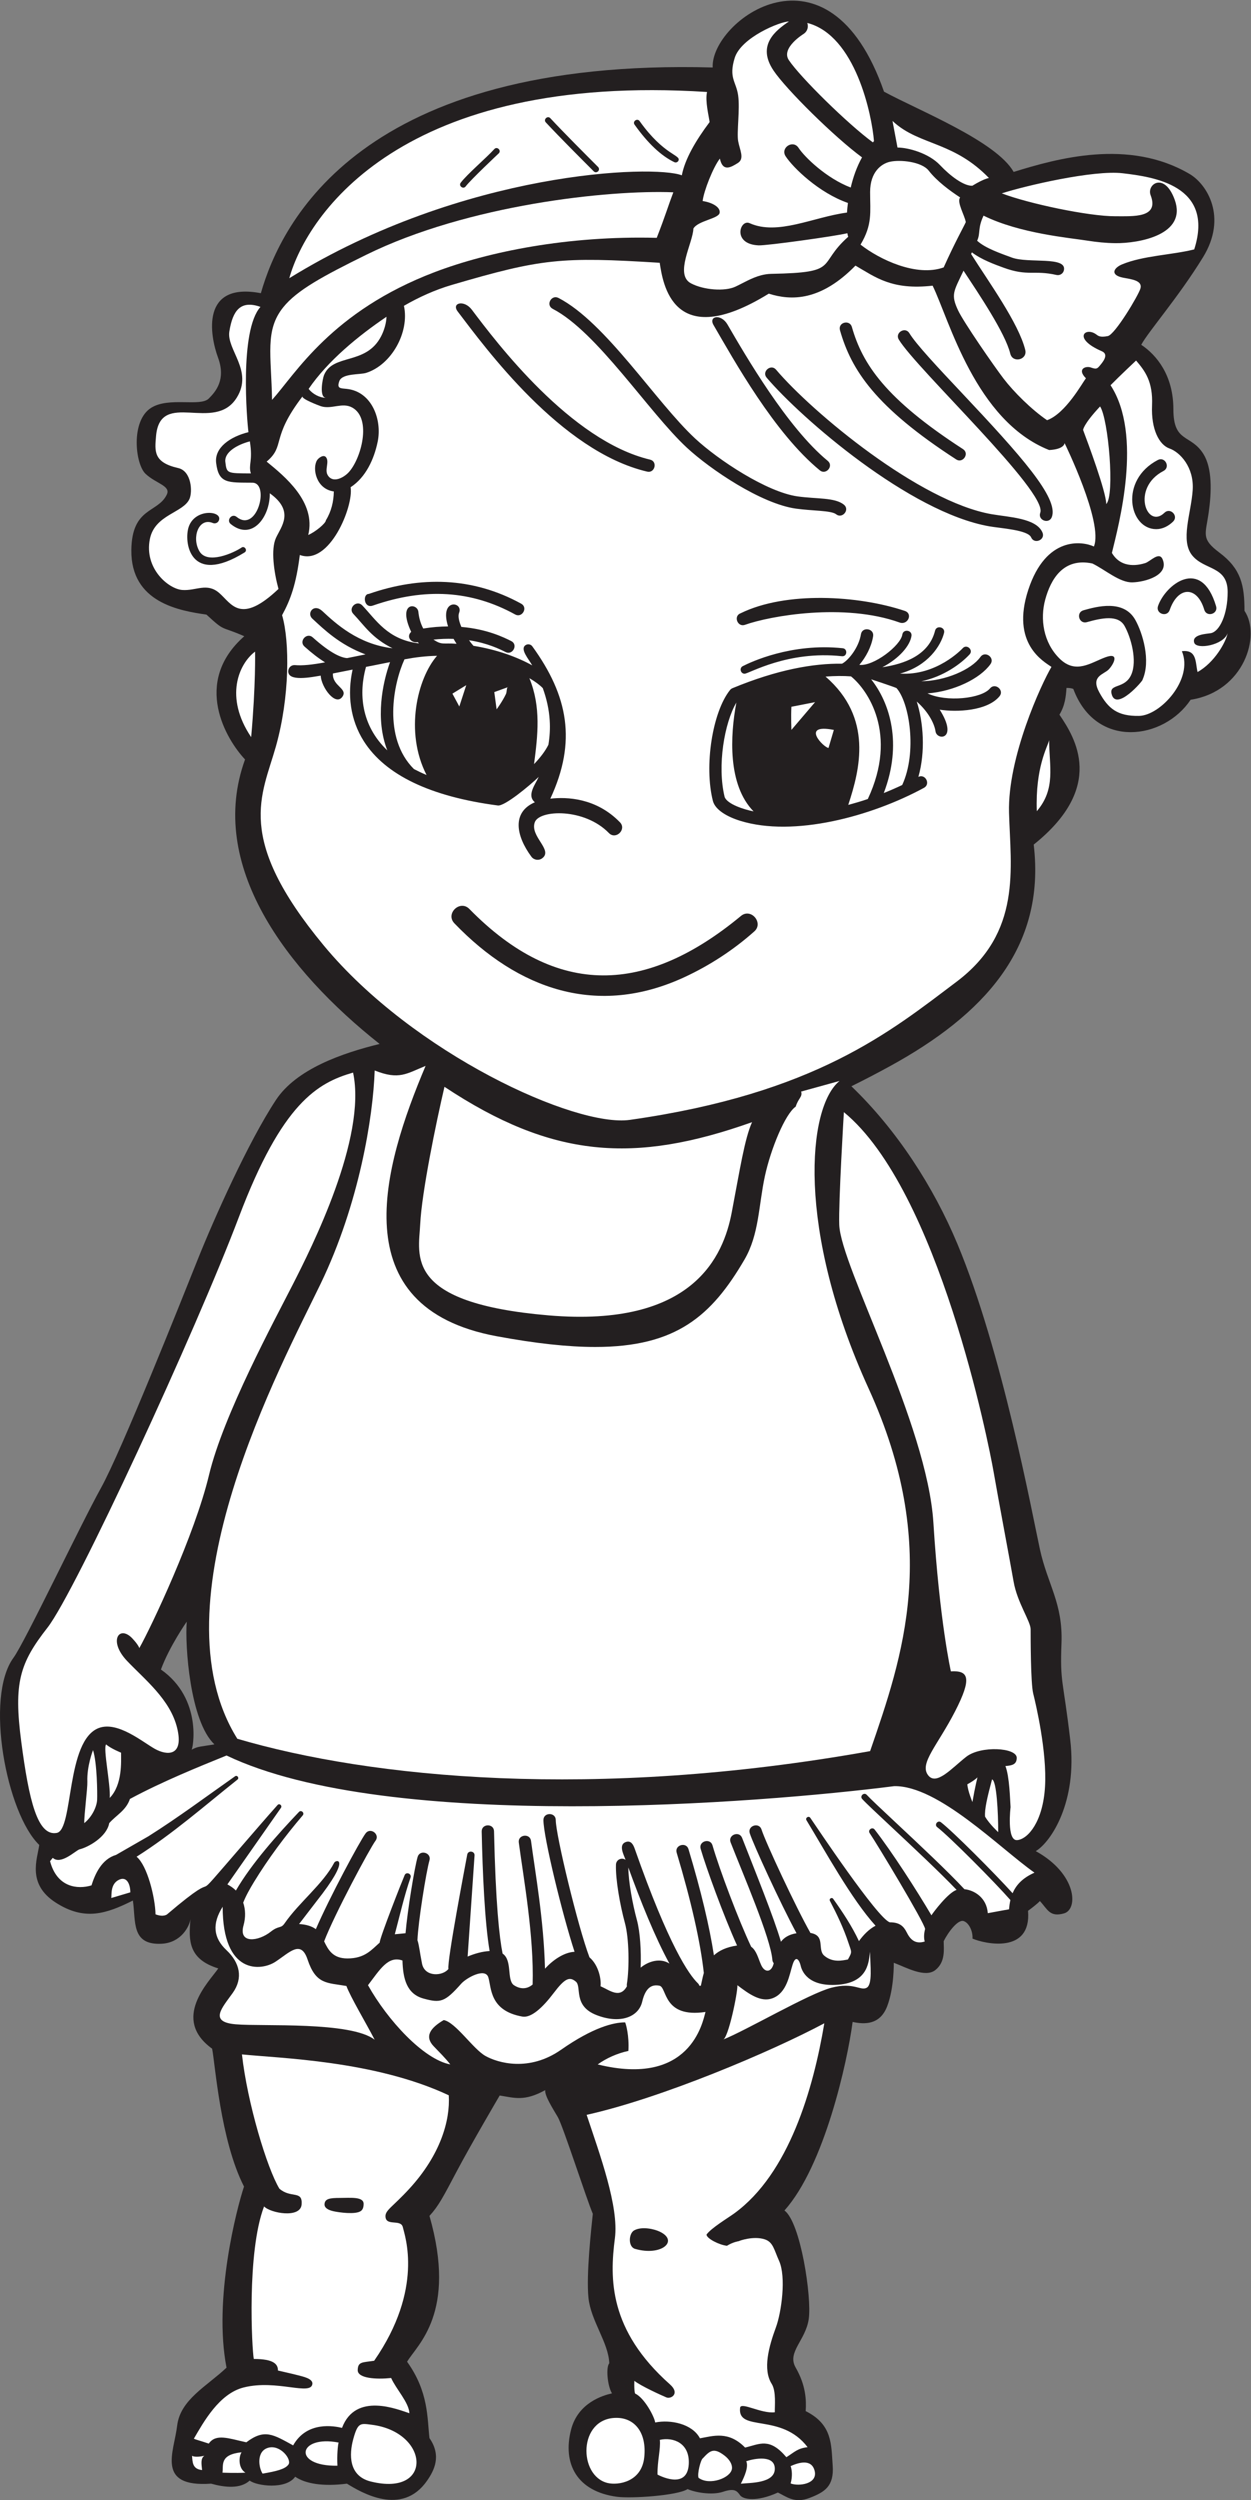
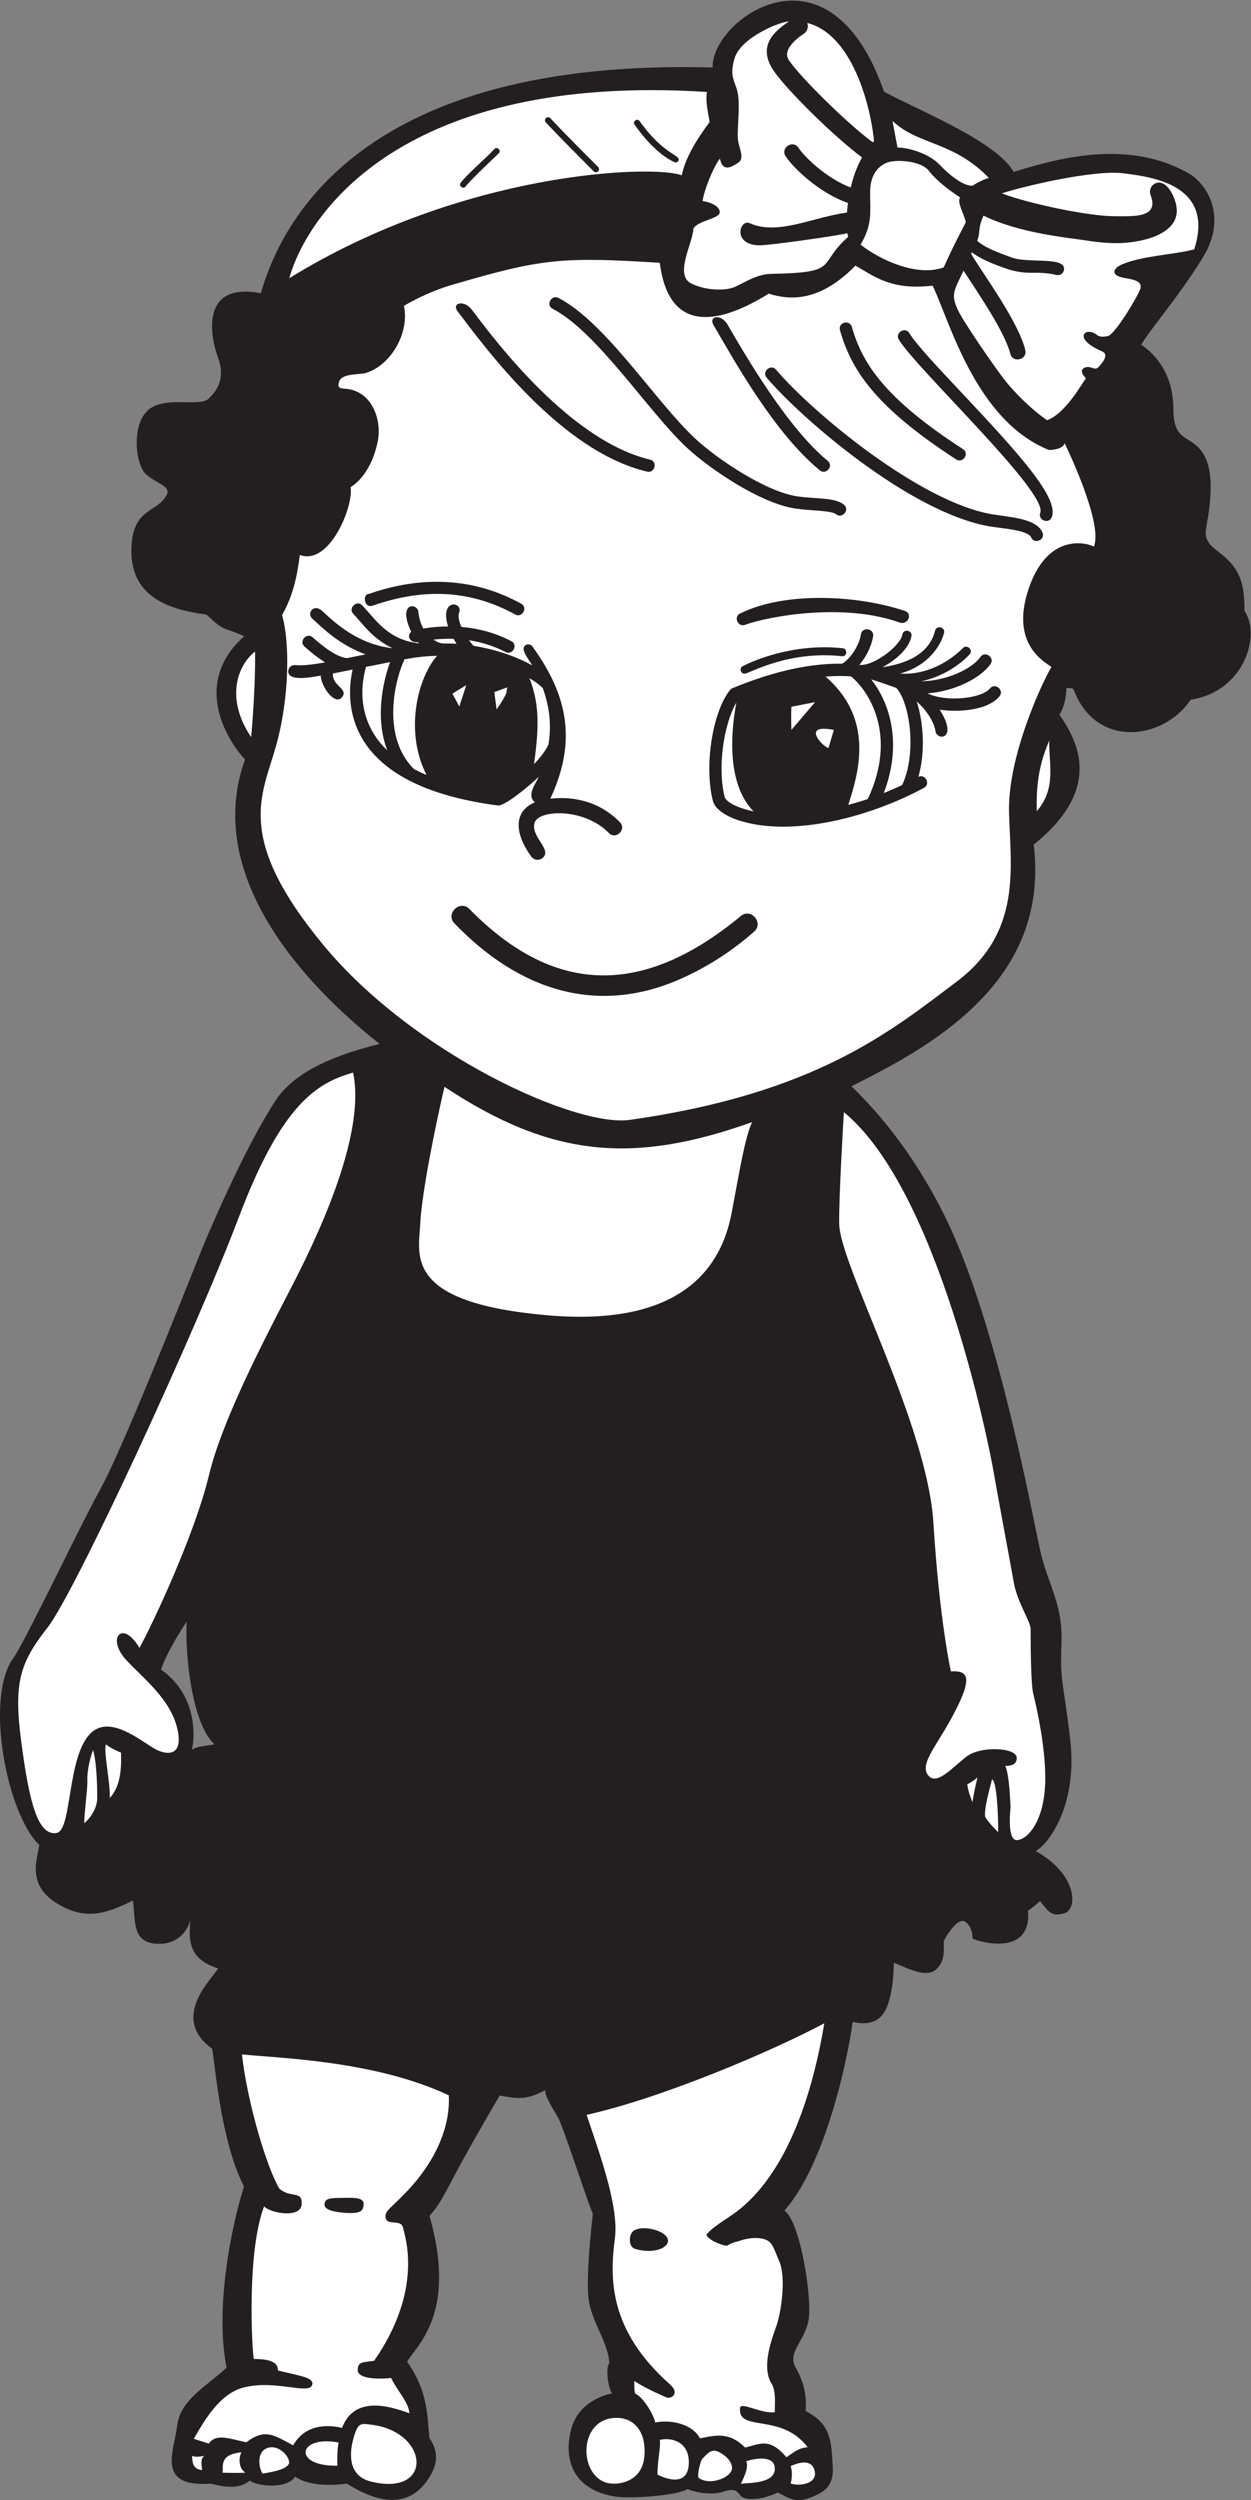
<svg xmlns="http://www.w3.org/2000/svg" viewBox="0 0 504.373 1008" height="1008" width="504.373" xml:space="preserve" id="svg2" version="1.1">
  <rect x="0" y="0" width="504.373" height="1008" fill="#808080" stroke="none" />
  <defs id="defs6" />
  <g transform="matrix(1.333,0,0,-1.333,0,1008)" id="g10">
    <g transform="scale(0.1)" id="g12">
      <path id="path14" style="fill:#231f20;fill-opacity:1;fill-rule:evenodd;stroke:none" d="m 486.734,2512.29 c 25.676,70.01 78.051,144.71 78.051,144.71 -5.699,-72.36 9.762,-300.98 83.707,-371.06 -40.387,-7.06 -50.504,-5.55 -69.195,-16.43 3.769,0.01 34.726,153.61 -92.563,242.78 v 0 z M 3688.25,5890.42 c -55.98,42.01 -41.99,54.46 -32.66,119.8 9.33,65.37 10.88,135.37 -15.55,178.17 -38.16,61.67 -91.04,32.68 -91.04,135.38 0,102.7 -50.55,164.16 -97.25,195.27 21.8,40.47 112.05,143.16 186.72,264.53 74.7,121.39 12.45,220.97 -40.45,252.08 -184.03,108.25 -401.46,46.68 -532.16,6.23 -52.9,93.37 -289.42,186.73 -392.12,242.75 -168.06,482.36 -525.17,213.16 -518.16,73.12 -1062.77,29.58 -1305.517,-468.36 -1366.596,-682.7 -183.214,35.03 -154.062,-128.37 -129.531,-194.9 24.5,-66.51 -7.004,-102.7 -28.008,-123.7 -25.785,-25.79 -120.215,5.84 -174.265,-28.02 -62.551,-39.15 -48.27,-169.99 -17.121,-199.54 31.129,-29.58 77.019,-36.19 64.566,-62.63 -26.645,-56.66 -105.797,-37.35 -107.383,-168.08 -1.89,-160.24 147.848,-183.59 227.207,-195.27 58.348,-53.66 39.672,-32.68 114.36,-65.35 C 580.098,5497.51 685.133,5324 741.148,5264.89 625.172,4945.09 866.758,4627 1148.19,4404.38 1035.31,4376.7 896.41,4328.77 834.508,4234.8 750.488,4107.2 647.781,3876.88 597.988,3752.43 548.184,3627.96 367.668,3173.57 305.445,3061.54 243.215,2949.51 75.141,2594.74 40.898,2548.07 c -87.934,-119.95 -21.062,-471.28 77.84,-566.4 -6.234,-43.57 -37.347,-118.27 49.782,-174.3 87.144,-56 152.496,-34.23 233.39,6.23 9.356,-62.23 -6.07,-135.56 87.156,-130.69 59.149,3.11 84.032,52.92 87.149,74.7 -6.235,-65.35 -6.254,-121.37 84.012,-149.39 -27.997,-40.46 -143.149,-152.49 -18.657,-242.75 9.332,-46.69 24.891,-276.97 96.442,-417.021 C 716.262,883.109 644.652,609.25 685.133,400.73 625.992,344.719 545.09,304.281 535.754,224.922 526.418,145.57 470.398,38.199 638.453,49.871 680.469,38.191 727.141,33.531 755.152,59.199 776.156,42.859 864.855,31.191 892.855,70.891 923.207,49.859 976.887,40.531 1049.24,49.871 c 42.02,-25.68 166.19,-101.262 242.74,9.328 21,30.352 44.35,74.711 7,128.383 -7,60.68 -2.32,140.039 -67.69,231.066 30.35,51.364 151.72,147.043 67.69,441.141 28.01,30.34 42.02,58.352 84.03,137.699 42.01,79.362 128.37,226.412 128.37,226.412 44.35,-7.01 74.69,-18.68 137.71,16.33 -2.32,-16.33 22.54,-55.24 38.11,-81.69 15.58,-26.45 87.15,-248.989 105.82,-292.54 -4.67,-45.109 -20.23,-183.602 -13.22,-253.621 7,-70.027 60.68,-135.391 63.02,-198.41 -10.51,-11.668 -5.85,-67.68 8.16,-91.02 -26.84,-5.84 -102.7,-28 -123.72,-109.687 -26.5,-103.114 17.66,-186.903 138.9,-203.071 43.28,-5.781 184.16,3.66 213.56,23.34 19.84,-9.34 72.33,-19.832 107.36,-8.172 35.01,11.68 42.01,2.34 51.33,-10.508 9.35,-12.832 50.21,-20.992 114.38,8.18 26.86,-12.84 50.21,-33.84 95.71,-16.371 45.51,17.531 74.68,35.039 70.02,98.07 -4.67,63.008 0,123.7 -81.69,164.551 2.33,33.84 0.35,78.457 -30.37,131.86 -26.81,46.687 30.37,81.687 39.7,147.05 9.34,65.36 -24.5,291.758 -73.51,327.918 120.58,134.601 190.16,448.401 206.18,570.291 35.77,-7.76 82.44,-9.34 104.25,46.68 21.78,56.01 20.22,132.27 20.22,132.27 37.33,-14.01 94.93,-46.75 126.02,-21.82 31.14,24.92 24.93,63.8 24.93,87.14 14,28.02 43.56,66.92 60.68,60.7 17.1,-6.21 27.99,-32.68 26.42,-52.9 35.82,-15.56 178.96,-48.24 168.05,84.02 29.6,21.8 35.81,29.56 35.81,29.56 23.34,-24.88 29.55,-49.75 73.12,-37.32 43.58,12.44 38.93,119.77 -85.57,188.25 46.68,28.02 126.18,149.39 104.32,336.12 -21.85,186.72 -31.17,171.16 -26.51,292.54 4.66,121.38 -42.02,177.38 -65.36,284.75 -23.33,107.37 -114.25,599.08 -249.29,922.74 -72.54,173.86 -183.48,345.16 -320.83,477.25 39.51,19.53 78.63,39.92 117.32,61.13 279.66,153.54 471.48,354.76 434.13,669.85 217.85,174.29 126.04,322.1 77.8,392.89 17.13,28.01 19.63,55.83 21.39,80.93 7.58,0.02 15.19,-0.58 20.64,-3.1 68.44,-183.63 273.83,-154.05 354.77,-32.68 161.83,24.91 213.66,194.49 162.93,268.99 0.01,77.32 -10.22,126.85 -75.82,176.03 v 0 0" />
      <path id="path16" style="fill:#ffffff;fill-opacity:1;fill-rule:evenodd;stroke:none" d="m 1389.23,5425.03 21,64.54 -41.84,-25.66 20.84,-38.88 z m 148.62,59.11 -42.81,-15.55 7.01,-52.12 c 0,0 17.51,23.62 28.23,46.26 3.57,7.55 1.02,21.41 7.56,21.41 h 0.01 z m 927.37,-45.9 c -38.89,-7.79 -71.57,-14.01 -71.57,-14.01 -1.57,-29.54 0,-70.02 0,-70.02 l 71.57,84.03 z m 40.68,-138.49 16.12,54.46 c -103.57,20.41 -29.63,-54.46 -16.12,-54.46 v 0 z m 128.94,207.52 c 56.53,-71.16 95.38,-194.25 38.18,-344.02 18.47,7.4 37.1,15.48 55.76,24.35 45.53,98.56 22.32,248.88 -17.31,293.19 -7.08,3.5 -76.63,26.46 -76.63,26.48 v 0 z m -407.65,-70.36 c -35.97,-60.94 -58.64,-190.94 -35.38,-285.96 8.68,-21.51 57.82,-37.32 87.42,-43.18 -78.54,80.04 -70.99,229.15 -52.04,329.14 v 0 z m -585.48,43.64 c -8.27,8.83 -22.07,19.31 -40.55,30.17 35.69,-87.12 25.42,-172.98 14.1,-259.95 18.92,19.77 34.3,39.86 43.49,58.72 3.91,24.2 5.5,48.7 3.88,73.31 -1.98,33.15 -9.39,65.98 -20.92,97.75 v 0 z m -534.75,64.28 c -21.85,-78.33 -16.02,-175.64 64.51,-252.59 -36.99,94.85 -14.53,204.25 8.27,267.03 -4.81,-0.93 -72.78,-14.45 -72.78,-14.44 v 0 0" />
      <path id="path18" style="fill:#ffffff;fill-opacity:1;fill-rule:evenodd;stroke:none" d="m 1223.4,5567.69 c -33.63,-73.31 -66.6,-237.17 28.57,-331.86 12.06,-6.34 24.76,-12.36 38.21,-18.02 -67.1,130.67 -27.77,292.58 31.71,360.58 -33.29,-0.69 -65.8,-4.53 -98.49,-10.7 v 0 z m 1350.5,-51.57 c -23.49,1.72 -49.26,1.51 -76.99,-0.6 144.2,-124.9 103.97,-280.94 68.7,-388.05 19.43,5.22 39.14,10.98 59.16,17.78 92.53,197.42 -1.11,330.79 -50.87,370.87 v 0 0" />
-       <path id="path20" style="fill:#ffffff;fill-opacity:1;fill-rule:evenodd;stroke:none" d="m 2627.06,3362.5 c -219.4,480.82 -184.82,851.63 -87.74,929.97 -41.25,-11.49 -79.89,-22.15 -116.13,-32.07 4.54,-16.69 -8.4,-19.38 -16.47,-45.54 -32.12,-22.22 -75.68,-128.61 -93.3,-210.49 -19.14,-88.89 -17.24,-176.08 -61.73,-252.27 -99.14,-169.74 -205.92,-264.24 -451.39,-264.24 -82.19,-0.01 -179.91,10.58 -298.12,32.5 -469.4,86.99 -343.93,512.8 -214.94,817.65 -57.49,-23.21 -79.88,-43.51 -153.97,-13.88 C 1128.6,4184.1 1086.58,3921.37 969.883,3679.3 853.184,3437.18 461.063,2713.63 717.809,2302.84 1120.82,2184.48 1796.14,2116.12 2631.73,2265.5 c 98.03,284.74 214.73,616.19 -4.67,1097 v 0 z M 2230.27,1557.51 c 36.56,-28.01 71.58,-52.12 105.79,-39.69 44.37,16.13 51.38,71.58 61.47,102.71 10.13,31.09 21,10.08 24.13,-3.92 3.1,-14 20.22,-65.34 114.38,-57.58 94.14,7.82 91.02,75.12 95.69,99.61 0,-40.83 8.15,-98.8 -10.52,-108.91 -18.67,-10.11 -38.5,17.68 -106.18,0.26 -67.7,-17.37 -260.26,-130.57 -329.1,-157.42 16.4,0 46.08,145.59 44.34,164.93 v 0.01 z M 1362,1317.86 c -80.92,15.19 -189.86,133.84 -248.97,239.64 35.79,46.69 60.68,90.26 104.26,74.7 1.55,-54.48 12.44,-101.15 63.79,-115.16 51.35,-14 64.21,-11.03 113.99,45.11 15.16,17.13 72.73,49.78 82.07,18.67 9.33,-31.09 3.46,-100.64 102.69,-118.22 26.47,-4.69 60.69,26.09 94.94,71.37 34.22,45.31 48.23,49.99 66.89,34.39 18.68,-15.54 -9.31,-73.11 62.26,-101.12 71.58,-28 127.59,-6.21 138.48,40.48 10.89,46.66 32.43,52.26 52.25,48.22 23.22,-4.77 10,-98.7 139.14,-79.32 -8.56,-31.52 -45.9,-227.63 -325.98,-158.76 25.67,18.67 59.56,33.84 92.8,40.85 2.89,45.54 -7.64,82.89 -9.96,86.39 -35,0 -96.85,-15.19 -193.72,-82.87 -96.85,-67.69 -191.39,-39.67 -228.74,-18.69 -37.34,21.03 -89.85,101.56 -126.03,108.56 -42.02,-24.53 -58.35,-50.19 -30.37,-79.37 16.94,-17.64 35.11,-35.51 50.21,-54.87 v 0 z m -688.531,476.96 c -32.688,-52.14 -28.02,-94.17 11.664,-131.51 39.672,-37.33 51.344,-83.61 18.672,-129.34 -32.684,-45.7 -72.696,-87.71 9.164,-94.71 81.859,-7 347.941,9.34 420.301,-46.69 -28.01,53.69 -73.12,129.14 -85.58,162.6 -59.135,10.11 -92.276,4.39 -117.487,80.14 -20.223,60.68 -54.461,21.01 -97.258,-7.01 -42.777,-28 -159.484,-40.4 -159.484,166.52 h 0.008 v 0" />
      <path id="path22" style="fill:#ffffff;fill-opacity:1;fill-rule:evenodd;stroke:none" d="m 2385.83,7380.13 c 34.41,-51.57 178.13,-193.18 254.19,-248.85 1.17,1.22 2.18,2.62 3.38,3.81 -6.28,78.69 -55.65,319.84 -201.74,357.39 4.34,-11.78 0.37,-25.43 -10.5,-32.79 0,0 -70,-42.55 -45.33,-79.56 v 0 z m 1226.19,-572.59 c 62.24,194.53 -124.49,219.4 -216.28,230.3 -87.83,10.44 -293.64,-37.52 -365.75,-60.75 79.58,-30.67 263.59,-69.73 343.79,-69.26 52.89,0.31 133.27,-6.35 106.39,63.58 -12.82,33.32 41.6,71.74 72.7,-13.25 39,-106.53 -108.36,-132.52 -179.32,-131.76 -29.12,0.33 -56.61,3.29 -83.7,7.49 -53.99,8.65 -205.32,21.51 -315.02,75.77 -18.43,-39.3 -8.61,-52.24 -19.34,-75.85 24.7,-23.1 74.63,-39.62 104.54,-50.81 50.01,-18.72 167.67,4.88 157.84,-38.67 -2.27,-10.19 -12.47,-16.35 -22.31,-14.13 -68.65,15.54 -86.44,-4.93 -160.33,22.12 -26.78,9.75 -67.19,24.5 -95.67,46.33 -0.77,-1.72 -1.59,-3.51 -2.31,-5.15 52.35,-83.13 143.92,-209.18 163.74,-290.04 7.31,-29.9 -38.02,-41.1 -45.35,-11.13 -15.23,62.33 -95.93,181.77 -141.38,250.85 -30.12,-63.49 -38.88,-71.99 -16.45,-120.03 16.33,-34.99 107.37,-166.88 137.71,-206.55 30.34,-39.69 84.02,-93.36 131.46,-125.67 56.03,20.24 106.6,112.83 117.5,126.82 -28.02,28.01 -0.79,38.13 14.79,32.7 15.54,-5.41 18.67,-4.69 26.43,4.65 7.79,9.35 30.34,34.25 7.01,44.34 -90.06,39.03 -50.04,74.7 -17.63,51.35 6.47,-4.65 11.4,-10.1 35.54,-5.43 21.62,4.19 92.96,123.46 98.8,144.17 6.84,24.29 -28.17,27.83 -52.13,32.43 -40.46,7.78 -29.58,29.56 -3.11,40.47 64.51,26.59 149.5,28.04 217.84,45.11 v 0 z m -920.79,264.96 c -24.81,-5.7 -59.5,-29.87 -59.5,-91.4 0,-61.51 7.52,-97.96 -28.95,-159.11 56.96,-44.79 168.97,-98.46 251.45,-68.9 34.24,76.26 60.68,122.92 66.91,136.93 -3.6,21.13 -28,60.68 -17.12,74.69 -31.1,20.22 -70.43,49.41 -94.91,80.9 -21.4,27.5 -86.73,34.08 -117.88,26.89 v 0 z m -352.01,276.58 c -50.95,76.44 6.8,120.64 46.9,147.81 -26.43,0 -144.89,-48.29 -164.03,-110.51 -18.66,-60.68 4.67,-71.15 10.52,-113.2 5.82,-41.98 -4.67,-111.63 0,-138.09 4.67,-26.45 20.2,-52.92 -0.79,-66.14 -21,-13.21 -45.89,-27.99 -54.45,13.24 -20.24,-25.67 -49.04,-98.83 -52.14,-128.39 27.23,-3.88 54.48,-17.89 51.35,-35.79 -3.12,-17.87 -65.33,-23.33 -79.35,-47.45 -1.23,-43.37 -58.13,-138.86 -7.23,-165.72 38.33,-20.22 102.16,-24.91 134.05,-10.12 23.92,11.11 49.14,27 78.31,34.58 9.75,2.54 19.91,4.13 30.6,4.33 210.86,3.89 135.85,26.52 232.62,112.17 -1.04,2.13 -1.92,6.01 -2.7,10.72 -34.41,-8.71 -243.72,-37.85 -268.46,-36.75 -81.18,3.64 -56.38,80.29 -27.11,67.12 84.97,-38.16 192.5,18.58 294.45,32.07 0.62,9.24 1.57,18.93 2.87,29.11 -87.85,30.54 -165.88,106.68 -188.4,141.09 -16.81,25.73 22.23,51.29 39.06,25.54 18.3,-27.97 84.27,-92 157.81,-120 7.22,30.94 18.22,62.62 34.17,91.21 -83.39,61.23 -229.92,205.98 -268.06,263.15 l 0.01,0.02 v 0" />
-       <path id="path24" style="fill:#ffffff;fill-opacity:1;fill-rule:evenodd;stroke:none" d="m 1986.35,6842.54 c 26.85,68.89 35.02,98.03 50.19,137.72 -195.27,7.81 -620.86,-37.35 -928.95,-189.06 -131.09,-64.53 -209.445,-107.05 -250.914,-158.72 -56,-69.75 -36.172,-143.92 -33.84,-280.08 70.773,78.48 179.664,267.73 492.484,386.67 161.67,61.51 401.46,110.48 671.02,103.47 h 0.01 z m 1340.93,-509.97 c -51.35,-54.86 -51.35,-71.2 -51.35,-71.2 13.99,-37.34 69.65,-186.35 70.02,-224.07 26.36,26.37 6.43,257.61 -18.67,295.27 v 0 0" />
-       <path id="path26" style="fill:#ffffff;fill-opacity:1;fill-rule:evenodd;stroke:none" d="m 681.527,6165 c 4.239,-35.58 4.668,-34.54 77.168,-35.06 -8.121,27.78 6.649,35.79 -3.007,97 -41.196,-10.84 -77.485,-34.03 -74.161,-61.94 v 0 z M 3661.83,5646.73 c 27.4,4.84 51.32,57.59 51.32,124.49 0,79.36 -70.02,65.35 -107.01,110.48 -37,45.14 -3.45,127.6 1.21,197.62 4.67,70.02 -38.9,115.15 -70.02,126.03 -31.12,10.91 -56.01,57.57 -52.89,130.34 3.12,72.74 -21.79,104.64 -48.27,135.75 0.02,0 -51.33,-48.23 -77.22,-74.69 98.58,-150.95 24.34,-423.2 4.1,-507.23 29.97,-50.96 85.59,-35.43 100.76,-30.76 15.17,4.67 41.99,36.17 52.52,11.67 20.77,-48.47 -52.52,-68.87 -91.03,-70 -38.51,-1.2 -82.88,38.48 -121.36,57.15 -88.71,18.69 -126.05,-49.01 -142.39,-108.54 -16.34,-59.51 -5.86,-130.69 43.18,-179.05 48.99,-48.36 94.54,-12.31 138.87,4.01 44.36,16.35 24.52,-22.17 9.35,-37.34 -15.2,-15.18 -54.86,-19.85 -28.01,-68.86 26.83,-49.02 54.85,-72.36 120.2,-71.18 64.38,1.15 165.32,110.54 129.54,195.67 45.91,5.43 40.45,-33.46 47.45,-63.03 51.37,28.78 85.59,90.25 91.02,117.51 -12.46,-36.56 -94.12,-50.6 -101.13,-28.81 -8.13,25.34 37.87,26.7 49.81,28.77 v 0 z m -164.73,314.68 c -82.07,0 -112.56,147.71 4.76,209.16 21.79,11.41 39.04,-21.74 17.27,-33.11 -99,-51.72 -50.26,-178.13 2.84,-126.44 17.63,17.15 43.67,-9.64 26.05,-26.78 -13.7,-13.3 -31.43,-22.83 -50.92,-22.83 v 0 z m -135.14,-497.74 c -7.15,31.39 40.13,13.62 59.61,57.55 18.84,42.46 -0.99,113.12 -20.32,147.49 -19.41,34.59 -69.08,23.98 -114.07,11.4 -23.65,-6.64 -33.77,29.33 -10.06,35.97 39.34,11.02 121.24,33.95 156.68,-29.07 22.07,-39.26 47.56,-123.11 21.92,-180.92 3.98,0 -80.84,-99.29 -93.76,-42.42 v 0 z m 175.9,253.21 c -8.05,-23.28 -43.34,-11.03 -35.29,12.21 21.99,63.8 130.65,151.01 175.59,-0.82 6.99,-23.54 -28.84,-34.15 -35.81,-10.55 -21.32,72.19 -79.3,71.97 -104.49,-0.84 v 0 z M 980.043,6427.37 c 27.077,66.25 127.377,28.66 172.997,118.03 9.26,18.15 15.26,39.36 16,58.43 -85.01,-57.56 -177.052,-132.67 -235.622,-218.23 12.078,-15.42 33.328,-27.05 53.18,-27.04 -22.364,0 -10.891,58.23 -6.555,68.81 v 0 z m 5.641,-439.1 c 16.186,26.14 23.596,56.61 23.976,87.2 -53.781,7.23 -65.844,69.95 -50.734,94.37 3.961,6.42 19.695,18.99 27.39,8.76 10.344,-13.8 -4.668,-36.9 4.497,-53.14 14.907,-26.49 47.987,-8.84 63.167,7.2 38.21,40.41 71.5,162.96 11.6,196.4 -30.34,16.96 -62.05,-6.03 -94.482,3.98 -5.66,1.77 -61.45,22.95 -55.887,30.22 -97.977,-128.1 -50.746,-148.51 -108.711,-197.59 54.301,-44.36 150.219,-122 125.781,-221.84 20.422,8.38 53.403,35.21 53.403,44.44 v 0 z M 834.508,5934.6 c 15.555,34.21 57.832,80.65 -18.555,135.3 1.266,-70.53 -53.094,-145.71 -118.055,-93.06 -14.261,11.56 3.329,33.35 17.629,21.75 62.578,-50.69 100.684,102.83 48.028,103.3 -74.203,0.67 -102.305,-3.41 -109.832,59.79 -5.578,46.89 43.25,79.58 97.718,93.12 -4.246,32.39 -27.921,307.67 36.387,378.88 -60.683,21.36 -84.023,-11.31 -94.14,-74.33 -8.875,-55.32 72.949,-118.54 22.546,-199.95 -67.546,-109.12 -231.996,26.8 -244.304,-116.7 -3.844,-45.2 -8.532,-79.36 66.937,-96.46 40.485,-9.18 43.809,-71.59 34.231,-93.38 -18.672,-42.39 -105.032,-47.08 -119.817,-121.37 -17.683,-88.87 56.012,-150.91 98.024,-154.03 42.015,-3.12 74.687,23.32 112.019,-9.36 37.364,-32.67 63.817,-96.48 178.949,12.46 -13.98,51.37 -23.335,119.82 -7.765,154.04 v 0 z m -94.762,-43.61 c -167.379,-103.54 -184.441,33.76 -168.793,78.06 19.922,56.41 103.852,48.11 90.895,18.29 -3.043,-7.03 -11.184,-10.28 -18.227,-7.34 -42.273,17.64 -64.793,-43.54 -40.535,-85.35 23.809,-41.08 103.519,-5.3 127.887,11.33 8.367,5.72 18.988,-8.65 8.773,-14.99 v 0 0" />
      <path id="path28" style="fill:#ffffff;fill-opacity:1;fill-rule:evenodd;stroke:none" d="m 2138.46,7283.69 c -921.17,59.15 -1209.034,-368.78 -1263.487,-563.28 526.707,325.2 1103.217,343.88 1187.247,311.2 9.33,49.02 42.01,105.03 84.03,161.05 -2.33,18.67 -14,63.02 -7.79,91.03 v 0 z M 3173.22,5323.1 c -4.67,-20.21 -42.01,-80.92 -37.34,-214.75 58.35,68.08 37.34,136.29 37.34,214.75 v 0 z m 46.69,898.61 c 0,0 0,-18.69 -46.69,-21.03 -223.28,88.72 -302.26,394.46 -352.43,497.16 -123.71,-14.01 -172.72,25.68 -233.41,60.69 -105.03,-107.35 -193.73,-106.58 -262.21,-84.82 -292.51,-180.5 -320.52,34.25 -329.85,93.36 -298.76,18.72 -357.9,12.46 -628.65,-66.9 -50.4,-14.75 -99.03,-36.76 -144.93,-63.22 17.32,-79.96 -37.61,-178.53 -114.21,-202.87 -18.82,-6 -71.83,-0.96 -81.03,-24.45 -8.7,-23.73 3.27,-21.93 22.31,-23.98 76.13,-8.15 107.16,-93.19 93.57,-159.5 -10.76,-52.37 -35.67,-107.85 -81.97,-137.98 9.72,-56.45 -63.73,-238.37 -153.597,-204.8 -10.93,-87.67 -27.809,-135.06 -53.629,-182.17 23.339,-79.33 23.339,-247.41 -18.676,-396.79 -42.004,-149.36 -126.035,-275.42 144.707,-602.18 270.755,-326.75 760.905,-550.82 925.825,-527.48 562.22,79.57 789.71,268.41 988.1,417.77 198.39,149.39 163.38,343.11 158.72,511.16 -4.67,168.06 98.02,389.79 128.36,441.14 -23.34,16.34 -123.7,70.02 -70.01,233.4 53.68,163.39 163.37,147.05 198.39,130.71 29.34,72.23 -88.69,312.76 -88.69,312.78 v 0 z m -643.37,351.32 c 31.87,-111.88 101.21,-217.53 336.06,-369.48 20.76,-13.45 -0.66,-44.11 -20.29,-31.38 -244.63,158.31 -317.53,270.64 -351.68,390.61 -6.93,24.37 29.31,33.31 35.91,10.25 v 0 z m -376.16,7.32 c 54.13,-93.36 180.87,-311.98 303.15,-412.38 19.04,-15.65 -5.49,-43.78 -23.71,-28.87 -137.88,112.96 -259.41,332.58 -321.7,439.65 -16.06,27.59 22.9,34.95 42.26,1.6 v 0 z m -511.23,80.41 c 143.29,-74.04 294.19,-314.62 413.56,-425.37 70.01,-64.97 216.63,-161.92 309.86,-174.94 58.04,-8.08 112.13,-2.8 139.76,-24.9 19.29,-15.41 -4.97,-43.85 -23.31,-29.17 -14.72,11.79 -71.21,10.06 -121.61,17.1 -105.4,14.74 -259.3,118.82 -330.12,184.53 -115.49,107.25 -270.98,350.12 -405.25,419.57 -22.58,11.63 -4.17,44.19 17.11,33.18 v 0 z m 563.73,-988.81 c -22.14,-7.74 -35.62,26.99 -12.56,35.19 136.38,66.88 355.52,54.2 496.15,7.09 25.82,-8.64 8.89,-43.93 -15.36,-35.27 -167.42,60.11 -391.63,20.36 -468.23,-7.02 v 0.01 z m 293.52,-94.85 c -163.89,17.91 -281.27,-52.97 -294.34,-52.97 -12.12,0 -16.79,17.14 -5.57,22.92 23.24,11.96 147.04,70.8 302.5,54.2 15.25,-1.64 13.74,-25.96 -2.59,-24.15 v 0 z M 1427.08,6625.17 c 73.85,-98.05 298.53,-396.4 539.09,-453.46 23.72,-5.6 14.44,-41.74 -8.63,-36.34 -261.9,61.4 -490.43,375.77 -573.02,484.14 -20.11,26.4 19.14,36.67 42.56,5.66 v 0 z m -311.62,-859.66 c 156.28,54.4 314.23,51.31 460.96,-29.54 21.58,-11.91 2.49,-44.01 -18.04,-32.72 -132.34,72.96 -273.21,81.77 -430.66,27 -27.69,-9.61 -31.46,35.26 -12.27,35.26 h 0.01 z m -14.98,-445.58 c -41.51,65.28 -50.46,142.47 -34.01,216.73 -22.48,-4.52 -42.09,-8.44 -59.49,-11.75 -2.54,-38.04 45.6,-45.2 28.95,-69.89 -20.74,-30.71 -64.012,27.7 -65.973,63.36 -26.844,-4.33 -100.937,-19.8 -98.047,14.77 0.863,10.29 9.836,17.96 20.153,17.07 23.457,-1.96 50.039,0.93 91.152,8.29 -18.973,11.74 -39.621,27.46 -62.363,47.91 -17.946,16.07 7.003,43.88 24.949,27.76 55.199,-49.53 86.799,-61.59 103.979,-62.77 l 55.72,11.23 c -77.92,28.86 -125.906,75.76 -161.086,108.35 -17.328,16.05 4.297,46.98 30.492,22.68 40.694,-37.84 108.064,-100.21 212.344,-112.53 -62.5,30.95 -85.46,69.08 -118.71,104.06 -16.59,17.44 10.4,43.19 27.05,25.73 41.71,-43.71 76.51,-103.69 171.43,-115.06 -1.18,1.27 -2.28,2.61 -3.4,3.93 -19.79,-3.93 -36.08,15.98 -19.96,31.03 -42.7,91.13 19.05,87.94 21.77,60.38 1.36,-13.72 5.16,-32.62 14.72,-50.34 26.91,4.35 51.89,6.22 75.06,6.34 -27.04,86.24 46.77,75.13 33.48,41.52 -4.09,-10.37 -0.47,-26.21 6.78,-43.03 77.79,-6.46 128.95,-31.83 150.72,-42.72 22.05,-11.01 4.22,-43.88 -16.71,-33.4 -17.24,8.63 -54.66,27.26 -110.9,35.87 4.41,-6.14 8.92,-11.81 13.43,-16.88 72.18,-11.58 133.62,-34.62 177.76,-59.19 -11.02,19.64 -38.26,49.66 -19.87,61.41 6.78,4.33 15.59,2.5 20.22,-3.91 108.69,-149.97 134.55,-288.28 54.42,-460.61 49.16,5.62 138.43,2.84 210.56,-71.45 21,-21.59 -12.47,-54.13 -33.48,-32.5 -73.99,76.19 -209.95,70.68 -223.99,32.85 -16,-43.06 56.57,-83.95 22.18,-109.31 -10.29,-7.56 -24.92,-5.52 -32.63,4.93 -46.78,63.38 -59.43,134.52 10.56,164.6 -25.66,21.01 1.98,54.8 11.67,76.76 -27.85,-26.7 -102.89,-89.12 -123.58,-86.51 -204.02,26.8 -340.42,92.17 -405.35,194.29 v 0 z M 2280.5,4743.92 c -62.55,-55.6 -134.31,-102.28 -210.24,-137.48 -263.28,-122.06 -503.23,-37.65 -695.88,162.77 -28.09,29.24 16.92,72.37 45.27,43.45 266.29,-271.83 536.45,-256.96 821.41,-21.13 30.72,25.44 70.15,-22.15 39.44,-47.61 v 0 z m 742.54,711.96 c -36.94,-44.58 -129.62,-48.55 -180.8,-40.41 57.71,-91.77 -8.72,-94.16 -12.72,-65.54 -2.74,19.56 -18.07,55.7 -56.74,90.08 20.21,-63.22 26.64,-151.67 4.91,-227.86 21.14,10.27 37.73,-21.79 16.99,-33.05 -159.42,-86.73 -394.26,-149.92 -555.87,-99.84 -39.39,12.19 -75.63,33.01 -82.67,60.31 -26.72,105.38 -1.59,268.27 51.74,335.19 0.97,1.25 2.11,2.35 3.36,3.29 1.25,0.95 2.64,1.74 4.09,2.33 135.8,56.25 244.88,75.37 331.5,74.13 19.32,10.02 50.67,48.72 57.11,88.96 3.8,23.88 40.67,17.86 36.88,-5.91 -5.19,-32.33 -22.07,-63.68 -41.68,-86.58 43.06,-5.08 124.98,58.28 130.02,91.63 2.71,17.92 30.37,13.7 27.68,-4.17 -4.46,-29.72 -37.13,-68.1 -88.18,-94.68 67.16,10 140.97,36.39 159.53,110.67 4.4,17.48 31.59,10.76 27.17,-6.8 -9.5,-38.07 -48.02,-99.9 -133.26,-123.04 110.31,-7.19 186.41,73.19 189.91,76.94 12.32,13.27 32.85,-5.72 20.58,-18.98 -26.4,-28.59 -79.04,-67.16 -145.88,-81.22 72.11,0.9 151.32,35 178.71,73.65 13.95,19.64 44.42,-1.96 30.47,-21.63 -31.27,-44.08 -111.11,-82.72 -190.62,-88.71 56.92,-27.05 163.32,-15.94 189.02,15.09 15.39,18.54 44.16,-5.29 28.75,-23.85 v 0 z m 95.68,480.71 c -9.64,22.52 -91.59,27.3 -126.09,33.31 -240.92,41.96 -569.08,326.46 -673.89,449.76 -15.61,18.37 12.87,42.55 28.44,24.2 110.26,-129.95 433.88,-399.1 651.85,-437.16 52.73,-9.2 135.28,-11.65 154.01,-55.4 9.6,-22.47 -24.91,-36.71 -34.32,-14.72 v 0.01 z m 62.67,61.55 c -8.52,-22.79 -43.47,-9.7 -34.99,13 23.3,62.5 -374.47,434.96 -427.98,523.8 -12.43,20.64 19.55,39.93 31.99,19.27 20.29,-33.61 87.33,-104.88 158.32,-180.32 178.56,-189.74 294.01,-318.46 272.66,-375.76 v 0.01 z M 1344.35,4274.74 c -25.68,-109.7 -68.71,-319.39 -73.37,-415.09 -4.67,-95.69 -50.59,-238.85 388.22,-276.2 438.8,-37.35 529.05,180.5 553.95,311.22 24.91,130.68 38.87,222.63 61.45,273.13 -357.1,-126.87 -604.36,-108.95 -930.26,106.94 h 0.01 z m 1370.22,2840.9 c 32.69,0 94.54,-17.14 128.38,-52.93 16.39,-17.3 34.15,-32.83 50.9,-44.08 17.83,-11.97 34.49,-19.12 47.13,-18.52 36.19,22.16 50.19,23.34 50.19,23.34 -51.28,52.98 -101.22,77.8 -147.93,96.95 -52.97,21.69 -101.79,36.05 -143.83,75.76 0,0 13.67,-73.38 15.16,-80.52 v 0 z M 264.219,2172.81 C 265,2153.47 254.098,2071 254.883,2047.67 c 25.676,20.99 38.097,52.11 38.89,70.78 0.793,18.67 0.02,111.26 -12.429,150.11 0,0 -19.035,-48.48 -17.125,-95.75 v 0 z m 56.797,112.91 c 14.007,-12.44 45.117,-24.9 45.117,-24.9 0,-26.45 4.687,-96.45 -34.246,-136.92 3.086,39.92 -20.879,151.83 -10.871,161.82 v 0 z M 2925.81,2165.14 c 1.14,-19.84 15.35,-53.68 15.35,-53.68 8,46.67 15.33,74.67 15.33,74.67 -8.62,-8.32 -20.2,-15.17 -30.68,-20.99 v 0 z m 93.37,-144.7 c 0,58.34 -4.67,155.73 -18.67,159.55 -14.01,-52.2 -23.34,-91.88 -21.01,-112.88 14.01,-23.35 39.68,-46.67 39.68,-46.67 v 0 z M 2391.32,50.488 c 6.21,21.793 3.89,41.883 0,52.461 21.8,9.781 62.23,23.629 72.35,-13.25 11.32,-41.25 -48.17,-48.52 -72.35,-39.211 v 0 z M 2257.1,117.781 c 7.4,-16.722 -4.67,-45.101 -16.36,-68.082 24.93,3.109 102.67,-0.039 102.73,45.152 0.06,42.628 -60.8,31.347 -86.37,22.929 v 0 z m -65.8,17.047 c 14.07,-10.726 23.97,-25.949 22.64,-39.207 -2.94,-28.781 -68.57,-52.633 -101.16,-28.012 -4.44,11.742 6.66,55.59 13.23,59.121 22,23.918 33.26,32.54 65.29,8.098 v 0 z M 1988.68,77.34 c -0.75,40.66 10,78.219 7.01,105.012 40.33,8.98 91.03,-9.321 87.53,-73.5 -4.43,-81.192 -94.54,-31.512 -94.54,-31.512 v 0 z M 1864.59,248.898 c 54.46,0 91.82,-43.597 84.02,-119.046 -7.76,-75.461 -79.35,-85.313 -110.46,-78.043 -89.75,20.953 -89.97,197.089 26.44,197.089 v 0 z m 356.35,618.5 c -19.65,-14.269 -70.02,-44.339 -84.04,-64.168 0,-11.699 38.51,-31.511 61.85,-33.851 18.67,11.672 36.19,14.012 36.19,14.012 0,0.82 44.23,16.808 78.54,5.289 25.09,-8.45 27.76,-31.5 42.83,-64.809 22.17,-49.019 7,-156.391 -9.34,-200.742 -21.76,-59.059 -40.55,-127.688 -12.86,-171.527 14.02,-22.184 8.77,-68.301 9.36,-85.793 -41.03,-5.079 -102.89,32.722 -105.06,13.429 -8.36,-75.008 124.12,-13.429 204.26,-119.039 -30.35,-3.508 -38.54,-14.008 -64.19,-30.347 -51.36,60.687 -80.52,39.687 -124.88,29.179 -50.17,51.34 -96.88,35.008 -136.54,28 -23.34,44.36 -89.85,57.199 -135.39,47.86 -2.32,17.488 -32.66,74.679 -60.66,87.531 0,0 -3.51,5.816 -2.35,38.508 18.67,-15.168 82.87,-44.352 96.88,-50.18 14,-5.84 42.01,11.672 10.91,39.281 -185.31,164.547 -182.48,320.149 -166.66,441.918 12.51,95.949 -45.29,252.801 -85.44,373.491 224.19,49.75 556.53,190.25 718.86,276.93 -33.33,-198.64 -106.82,-454.608 -272.27,-574.972 v 0 z M 1920.63,760.051 c 79.33,-23.172 134.19,23.781 74.66,52.129 -16.33,7.789 -53.43,16.672 -77.02,3.879 -17.08,-9.227 -19.02,-49.778 2.36,-56.008 v 0 z M 611.199,90.949 c -1.543,17.11 -5.429,35.281 7.028,43.34 -18.692,-4.437 -32.696,-3.391 -37.364,0 1.571,-19.23 0.762,-40.211 30.336,-43.34 v 0 z M 730.637,144.77 c -8.758,-13.192 -10.496,-48.211 11.644,-61.61 -27.988,-1.75 -69.422,0 -69.422,0 3.52,22.18 -9.929,54.488 57.754,61.61 h 0.024 z m 141.804,-37.079 c 10.786,15.231 -24.519,61.239 -61.273,50.75 -36.77,-10.511 -28.605,-61.261 -16.934,-78.21 40.856,7.012 68.286,13.418 78.204,27.46 h 0.003 z m 148.189,-3.511 c -1.73,31.5 1.18,62.422 3.52,70.031 -122.865,23.769 -141.576,-72.422 -3.52,-70.031 v 0 z m 47.86,80.519 c -12.52,-45.879 -14.75,-111.59 53.11,-128.367 189.95,-46.992 177.55,149.828 2.42,171.75 -33.94,4.27 -41.6,7.559 -55.53,-43.383 v 0 z M 2538.37,3857.3 c 4.67,-126.02 266.07,-602.17 284.75,-900.92 18.67,-298.76 52.9,-449.69 52.9,-449.69 52.9,3.1 65.33,-18.67 12.45,-121.38 -52.89,-102.7 -107.2,-155.73 -82.31,-191.38 24.89,-35.7 72.47,20.2 116.32,54.45 43.8,34.23 152.72,28.02 152.72,-3.11 0,-20.23 -14.04,-23.35 -34.24,-24.91 12.41,-31.68 13.95,-100.56 15.56,-124.46 0,0 -12.45,-102.73 20.21,-99.59 32.69,3.11 77.83,56.01 84.02,161.82 6.26,105.83 -27.99,250.55 -35.77,281.65 -7.77,31.12 -7.77,171.15 -7.77,194.49 0,23.35 -40.48,80.93 -51.35,143.16 -10.89,62.25 -46.68,252.07 -60.68,332.99 -14.01,80.9 -165.73,851.93 -452.82,1087.66 0,0 -16.5,-273.55 -13.99,-340.78 v 0 z M 1067.91,4317.78 C 960.551,4286.78 853.184,4226.1 722.48,3880.66 591.773,3535.22 227.656,2746.32 143.629,2638.95 59.605,2531.57 40.934,2472.24 64.273,2294.15 87.617,2116.12 113.398,2007.49 171.637,2018.08 c 51.347,9.34 26.781,280.15 127.593,317.45 56.801,20.99 131.489,-42.03 168.836,-63.04 37.344,-21 88.688,-23.34 67.688,63.04 -21.008,86.35 -98.027,146.45 -151.715,203.05 -57.586,60.69 -23.301,109.82 16.332,67.69 18.676,-19.83 21.012,-29.17 21.012,-29.17 36.168,64.18 167.418,341.93 210.902,523.98 43.508,182.05 197.555,466.34 253.578,576.29 56.012,109.93 224.157,442.78 182.047,640.41 v 0 z M 759.668,5332.44 c 14.164,158.72 11.82,258.59 11.82,258.59 -49.008,-36.85 -93.656,-137.24 -11.84,-258.61 l 0.02,0.02 z m 648.722,1665.55 c -7.23,-9.57 -22.24,1.5 -14.94,11.21 19.3,25.74 76.97,74.59 101.69,101.82 8.11,8.94 21.89,-3.63 13.82,-12.56 0,0.01 -85.13,-79.92 -100.57,-100.47 v 0 z m 387.37,45.71 c -35.89,35.89 -102.7,102.67 -144.95,148.04 -8.21,8.83 5.47,21.53 13.66,12.72 42.04,-45.09 108.67,-111.77 144.48,-147.59 3.66,-3.64 3.66,-9.53 0,-13.18 0.01,0.01 -6.76,-6.44 -13.19,0 v 0.01 z M 944.98,353.129 c -1.722,-39.859 -107.636,13.332 -208.503,-12.438 -73.68,-18.8 -120.61,-104.25 -150.164,-154.82 6.222,-3.133 14.792,-4.66 45.132,-14.801 21.774,31.121 59.903,15.578 113.571,3.891 55.265,41.988 81.707,23.367 141.605,-9.332 42.016,74.691 125.269,58.359 147.829,52.922 41.25,109.687 169.62,55.25 203.85,44.347 -1.55,32.672 -40.46,73.133 -55.25,106.563 -44.33,-4.652 -101.93,-1.531 -101.13,24.129 0.77,25.699 14,22.558 49.77,28.019 150.94,217.852 92.61,378.11 86.76,403.789 -5.82,25.672 -50.17,2.332 -52.5,31.512 -1.63,20.078 21,29.16 72.35,85.199 93.7,102.221 123.68,205.801 119.03,282.411 -224.06,105.41 -513.482,112.01 -625.517,123.71 16.335,-147.05 75.843,-344.27 113.191,-406.121 35.008,-30.339 70.41,-3.89 67.309,-47.48 -3.114,-43.578 -94.926,-26.438 -113.598,-6.199 -52.895,-138.5 -36.559,-433.36 -31.125,-461.379 61.488,0 73.137,-16.34 73.137,-34.992 20.168,-4.887 41.808,-9.34 60.148,-14.2 15.246,-4.05 43.41,-9.679 44.105,-24.73 v 0 z m 64.1,520.609 c -16.037,3.571 -28.31,10.012 -27.525,21.684 1.105,16.437 16.359,18.668 46.685,18.668 30.34,0 71.57,4.699 71.57,-17.879 0,-10.59 -2.56,-17.402 -8.25,-21.59 -15.93,-11.699 -67.08,-4.32 -82.48,-0.883 v 0 z M 1311,5627.35 c 26.43,-17.34 28.2,-9.5 69.88,-12.6 -3.08,4.76 -6.12,9.68 -9.04,14.85 -20.31,0.66 -40.64,-0.08 -60.85,-2.25 h 0.01 z m 728.51,1444.09 c -39.84,19.03 -80.3,57.23 -120.28,113.49 -6.99,9.82 8.23,20.61 15.21,10.81 74.94,-105.2 126.16,-101.88 117.5,-119.94 -2.19,-4.6 -7.82,-6.57 -12.43,-4.36 v 0 0" />
-       <path id="path30" style="fill:#ffffff;fill-opacity:1;fill-rule:evenodd;stroke:none" d="m 1926.19,1755.36 c 10.16,-37.23 13.37,-95.25 11.52,-144.78 23.75,19.6 59.23,30.22 87,12.36 -43.34,78.96 -87.73,189.71 -124.27,290.55 0.15,-41.87 12.91,-111.03 25.75,-158.14 v 0.01 z m 778.66,404.2 c -400.97,-51.13 -1528.04,-142.19 -2019.717,92.67 -85.02,-34.62 -192.461,-77.83 -292.153,-131.39 -11.707,-34.93 -41.488,-49.01 -62.625,-73.17 -7.601,-42.02 -63.8,-73.15 -90.261,-79.38 -13.196,-5.1 -56.262,-47.6 -80.461,-25.6 -2.692,-3.39 -5.692,-6.69 -8.231,-10.16 21.004,-79.37 83.129,-85.9 125.27,-73.15 10.625,33.65 30.34,79.18 74.223,92.19 l 97.878,56.27 c 89.926,56.67 175.129,120.37 262.219,181.6 6.367,4.49 13.481,-5.07 7.399,-9.93 -99.715,-79.38 -197.036,-165.08 -305.321,-233.41 32.551,-26.59 56.285,-123.49 57.328,-174.26 24.5,-9.31 35.012,0 35.012,0 196.246,167.07 36.801,-12.19 229.371,210.6 34.774,40.12 69.16,80.28 104.676,120.04 5.621,6.31 14.996,-1.81 10.328,-8.51 L 687.758,1862.36 c 9.754,-5.12 18.512,-11.21 25.715,-18.52 47.484,81.98 126.679,170.33 190.761,237.77 6.762,7.13 17.809,-2.97 11.481,-10.38 -53.621,-62.88 -104.488,-131.06 -147.57,-201.61 -12.391,-20.45 -24.532,-41.78 -32.559,-62.44 6.957,-20.59 7.836,-44.17 0.891,-69.18 -15.563,-56.02 45.117,-48.24 82.461,-18.67 25.042,19.84 30.117,8.25 41.882,25.3 43.672,63.34 116.27,118.9 150.15,183.53 5,9.52 53.34,18.45 -53.615,-116.88 l -52.8,-68.8 c 20.14,-1.03 38.593,-6.21 50.722,-15.52 40.707,94.6 133.033,266.45 150.593,289.87 14.46,19.32 44.35,-3.14 29.88,-22.43 -16.79,-22.36 -124.67,-223.45 -155.391,-304.33 12.313,-25.35 25.791,-51.61 70.431,-51.65 52.77,-0.03 72.78,26.08 97.53,47.78 0.33,15.2 69.29,190.18 75.62,204.33 4.97,11.1 21.69,3.97 17.79,-7.31 -19.11,-55.32 -32.43,-114.69 -47.59,-171.7 l 32.45,3.18 c 5.81,68.32 27.08,198.24 36.56,230.84 6.76,23.12 42.59,12.65 35.83,-10.51 -9.87,-33.95 -34.37,-187.04 -36.37,-241.55 5.04,-14.12 6.98,-36.46 13.8,-70.62 8.35,-41.69 62.98,-38.18 79.97,-16.13 -4.85,22.62 51.62,317.11 56.8,345.78 2.47,13.5 22.9,11.17 22.15,-2.41 l -20.92,-305.96 c 21.09,8.95 44.75,15.66 66.5,16.65 -14.88,87.54 -21.31,238.06 -23.99,361.58 -0.52,24.27 36.8,25.1 37.33,0.81 4.79,-218.9 16.2,-321.71 25.91,-370.05 29.99,-20.25 12.3,-78.1 33.24,-94.87 18.54,-12.72 39.25,-14.2 57.6,1.28 4.37,146.71 -27.65,322.78 -41.88,429.64 -3.19,23.87 33.82,28.8 37,4.93 13.26,-99.31 38.6,-239.34 42.24,-386.63 23.07,25.46 57.25,49.65 89.42,51.07 -37.15,113.73 -94.14,347.81 -94.14,398.44 0,24.09 37.32,24.09 37.32,0 0.02,-44.91 67.43,-324.19 101.98,-415.17 28.79,-24.8 35.96,-68.37 33.4,-87.44 27.69,-11.94 58.18,-38.79 79.86,-0.19 -0.35,2.03 -0.59,4.14 -0.24,6.29 7.82,48.55 7,138.03 -5.82,185.09 -14.66,53.83 -28.71,131.83 -27.1,176.69 0.57,14.99 17.16,22.72 29.03,14.44 -5.3,15.07 -22.44,45.55 0.69,53.86 15.82,5.64 22.79,-8.23 27.06,-20.36 102.89,-293.13 163.91,-380.82 191.14,-407 2.23,-2.15 3.6,-4.78 4.51,-7.51 1.43,0.05 2.86,0 4.32,0.25 2.78,11.84 5.15,25.2 9,38.63 -10.17,92.81 -38.18,217.15 -82.13,363.69 -6.93,23.13 28.88,33.72 35.76,10.72 37.87,-126.17 63.45,-233.43 76.9,-321.12 15.16,13.95 37.06,24.86 69.93,29.72 -41.55,92.1 -93.68,235.91 -110.1,292.51 -6.71,23.14 29.13,33.59 35.88,10.4 21.3,-73.44 78.9,-226.2 116.97,-306.69 15.96,-11.14 21.46,-35.43 29.17,-52.83 10.64,-26.62 32.23,-26.55 39.06,3.09 -2.18,2.82 -3.82,6.04 -4.11,9.84 -4.89,65.62 -89.28,260.43 -126.35,355.6 -8.74,22.45 26.01,36.06 34.78,13.61 38.48,-98.5 96.4,-241.13 117.48,-314.13 9.41,12.39 24.01,22.02 47.1,25.7 -49.07,90.7 -131.26,270.13 -141.44,302.5 -7.21,22.97 28.37,34.22 35.63,11.18 11.9,-37.87 104.81,-237.04 147.95,-312.82 46.69,-7.65 20.03,-49.94 41.55,-68.56 25.7,-22.17 55.46,-14.61 71.8,-11.67 13.51,24.25 11.3,20.96 1.38,50.91 -14.45,43.59 -34.56,85.68 -55.92,126.53 -3.29,6.29 5.85,11.76 9.89,6.08 28.83,-40.39 56.79,-82.61 77.98,-127.91 13.3,18.27 29.87,35.9 50.24,46.51 -72.24,79.07 -154.18,228.91 -208.92,318.93 -4.48,7.39 6.61,14.52 11.48,7.46 17.67,-25.57 203.72,-304.86 240.62,-316.11 29.22,0.14 41.7,-11.66 50.83,-29.94 10.11,-20.2 24.36,-37.52 54.7,-28.19 -2.12,7.32 -3.49,20.29 1.16,37.93 -1.7,18.74 -146.82,259.54 -167.68,289.9 -6.63,9.63 7.82,20.13 14.96,10.97 52.8,-67.86 127.24,-183.86 171.83,-259.46 6.17,9.59 49.9,68.01 76.15,76.89 -50.02,52.51 -132.45,129.7 -196.67,189.87 -43.62,40.82 -78.05,73.07 -88.95,85.07 -8.09,8.91 5.69,21.48 13.81,12.53 10.38,-11.4 44.59,-43.43 87.89,-84 68.75,-64.32 158.29,-148.23 207.52,-201.38 30.46,-3.11 67.47,-25.96 70.73,-72.56 30.36,5.86 64.21,11.68 64.21,11.68 0.8,9.23 2.05,18.64 4.19,28.06 -48.52,55.28 -183.99,191.65 -221.5,220.5 -9.57,7.35 1.81,22.1 11.37,14.81 36.26,-27.89 162.33,-154.34 216.79,-214.69 9.95,23.55 28.8,45.66 66.17,62.2 -105.48,74.32 -290.62,263.54 -424.03,261.66 v 0 z M 394.16,1838.36 c 0,24.13 -10.59,50.58 -35.625,37.36 -25.058,-13.23 -20.41,-45.13 -21.965,-54.48 l 57.59,17.12 v 0" />
    </g>
  </g>
</svg>